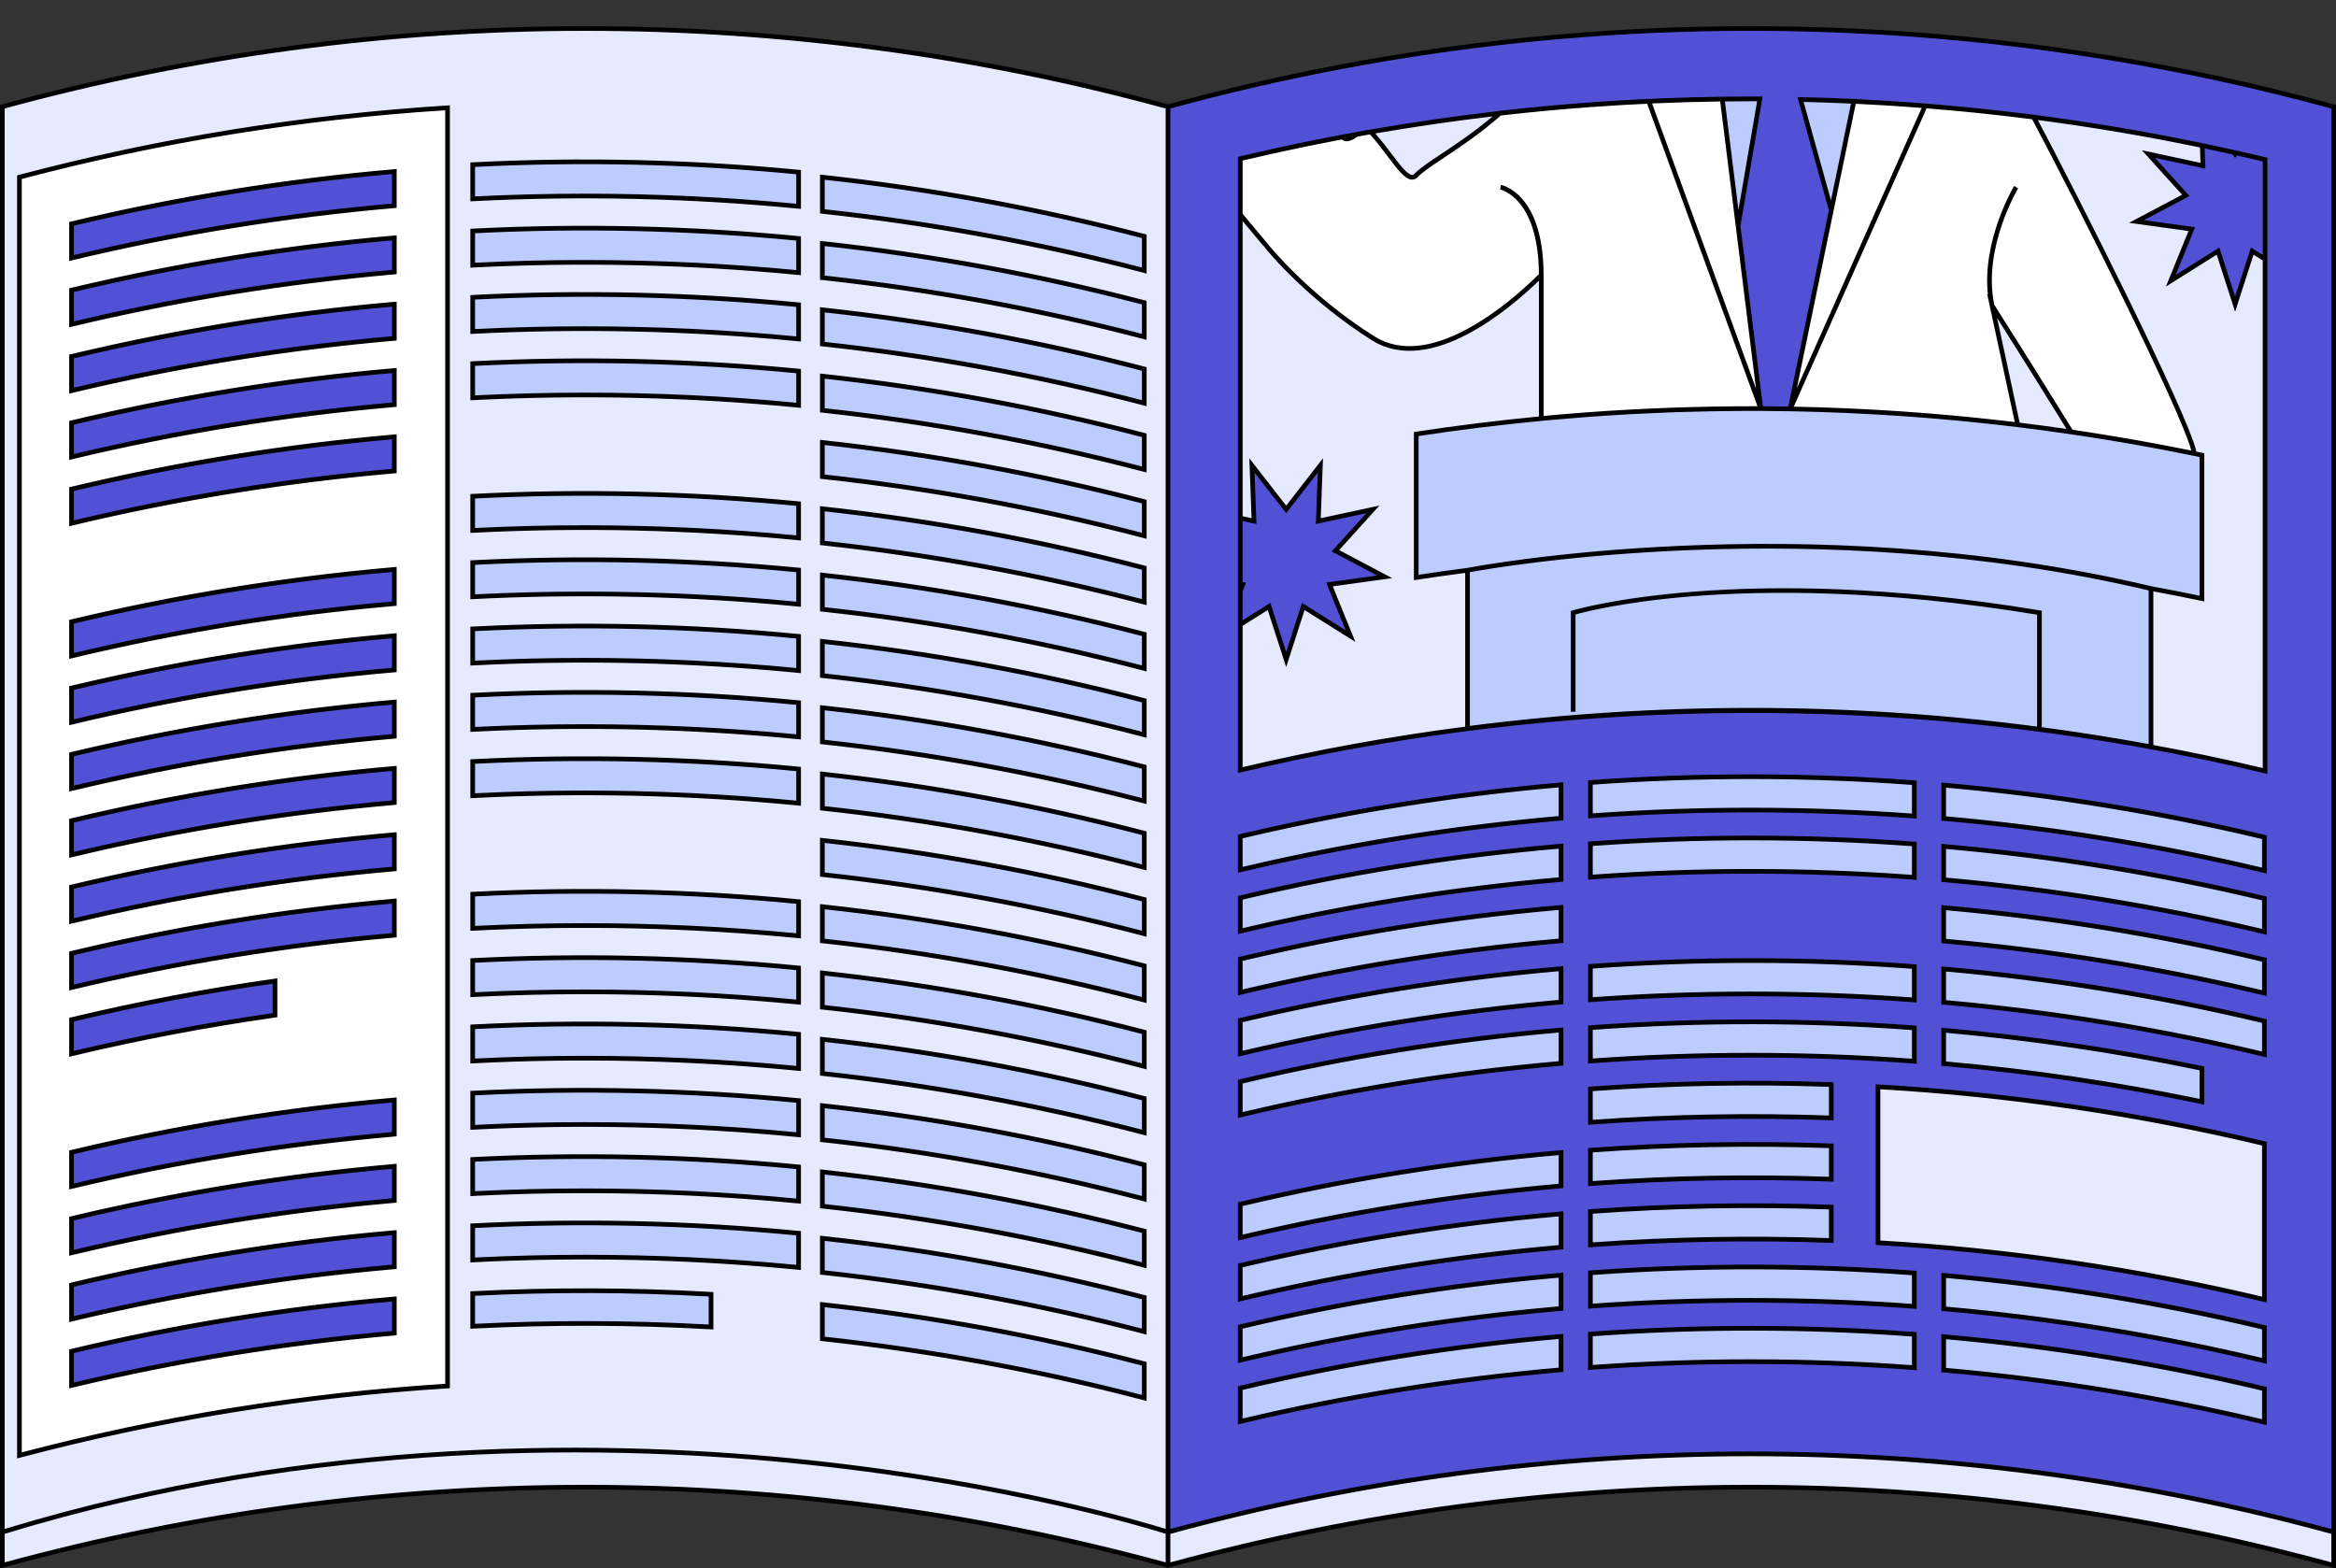
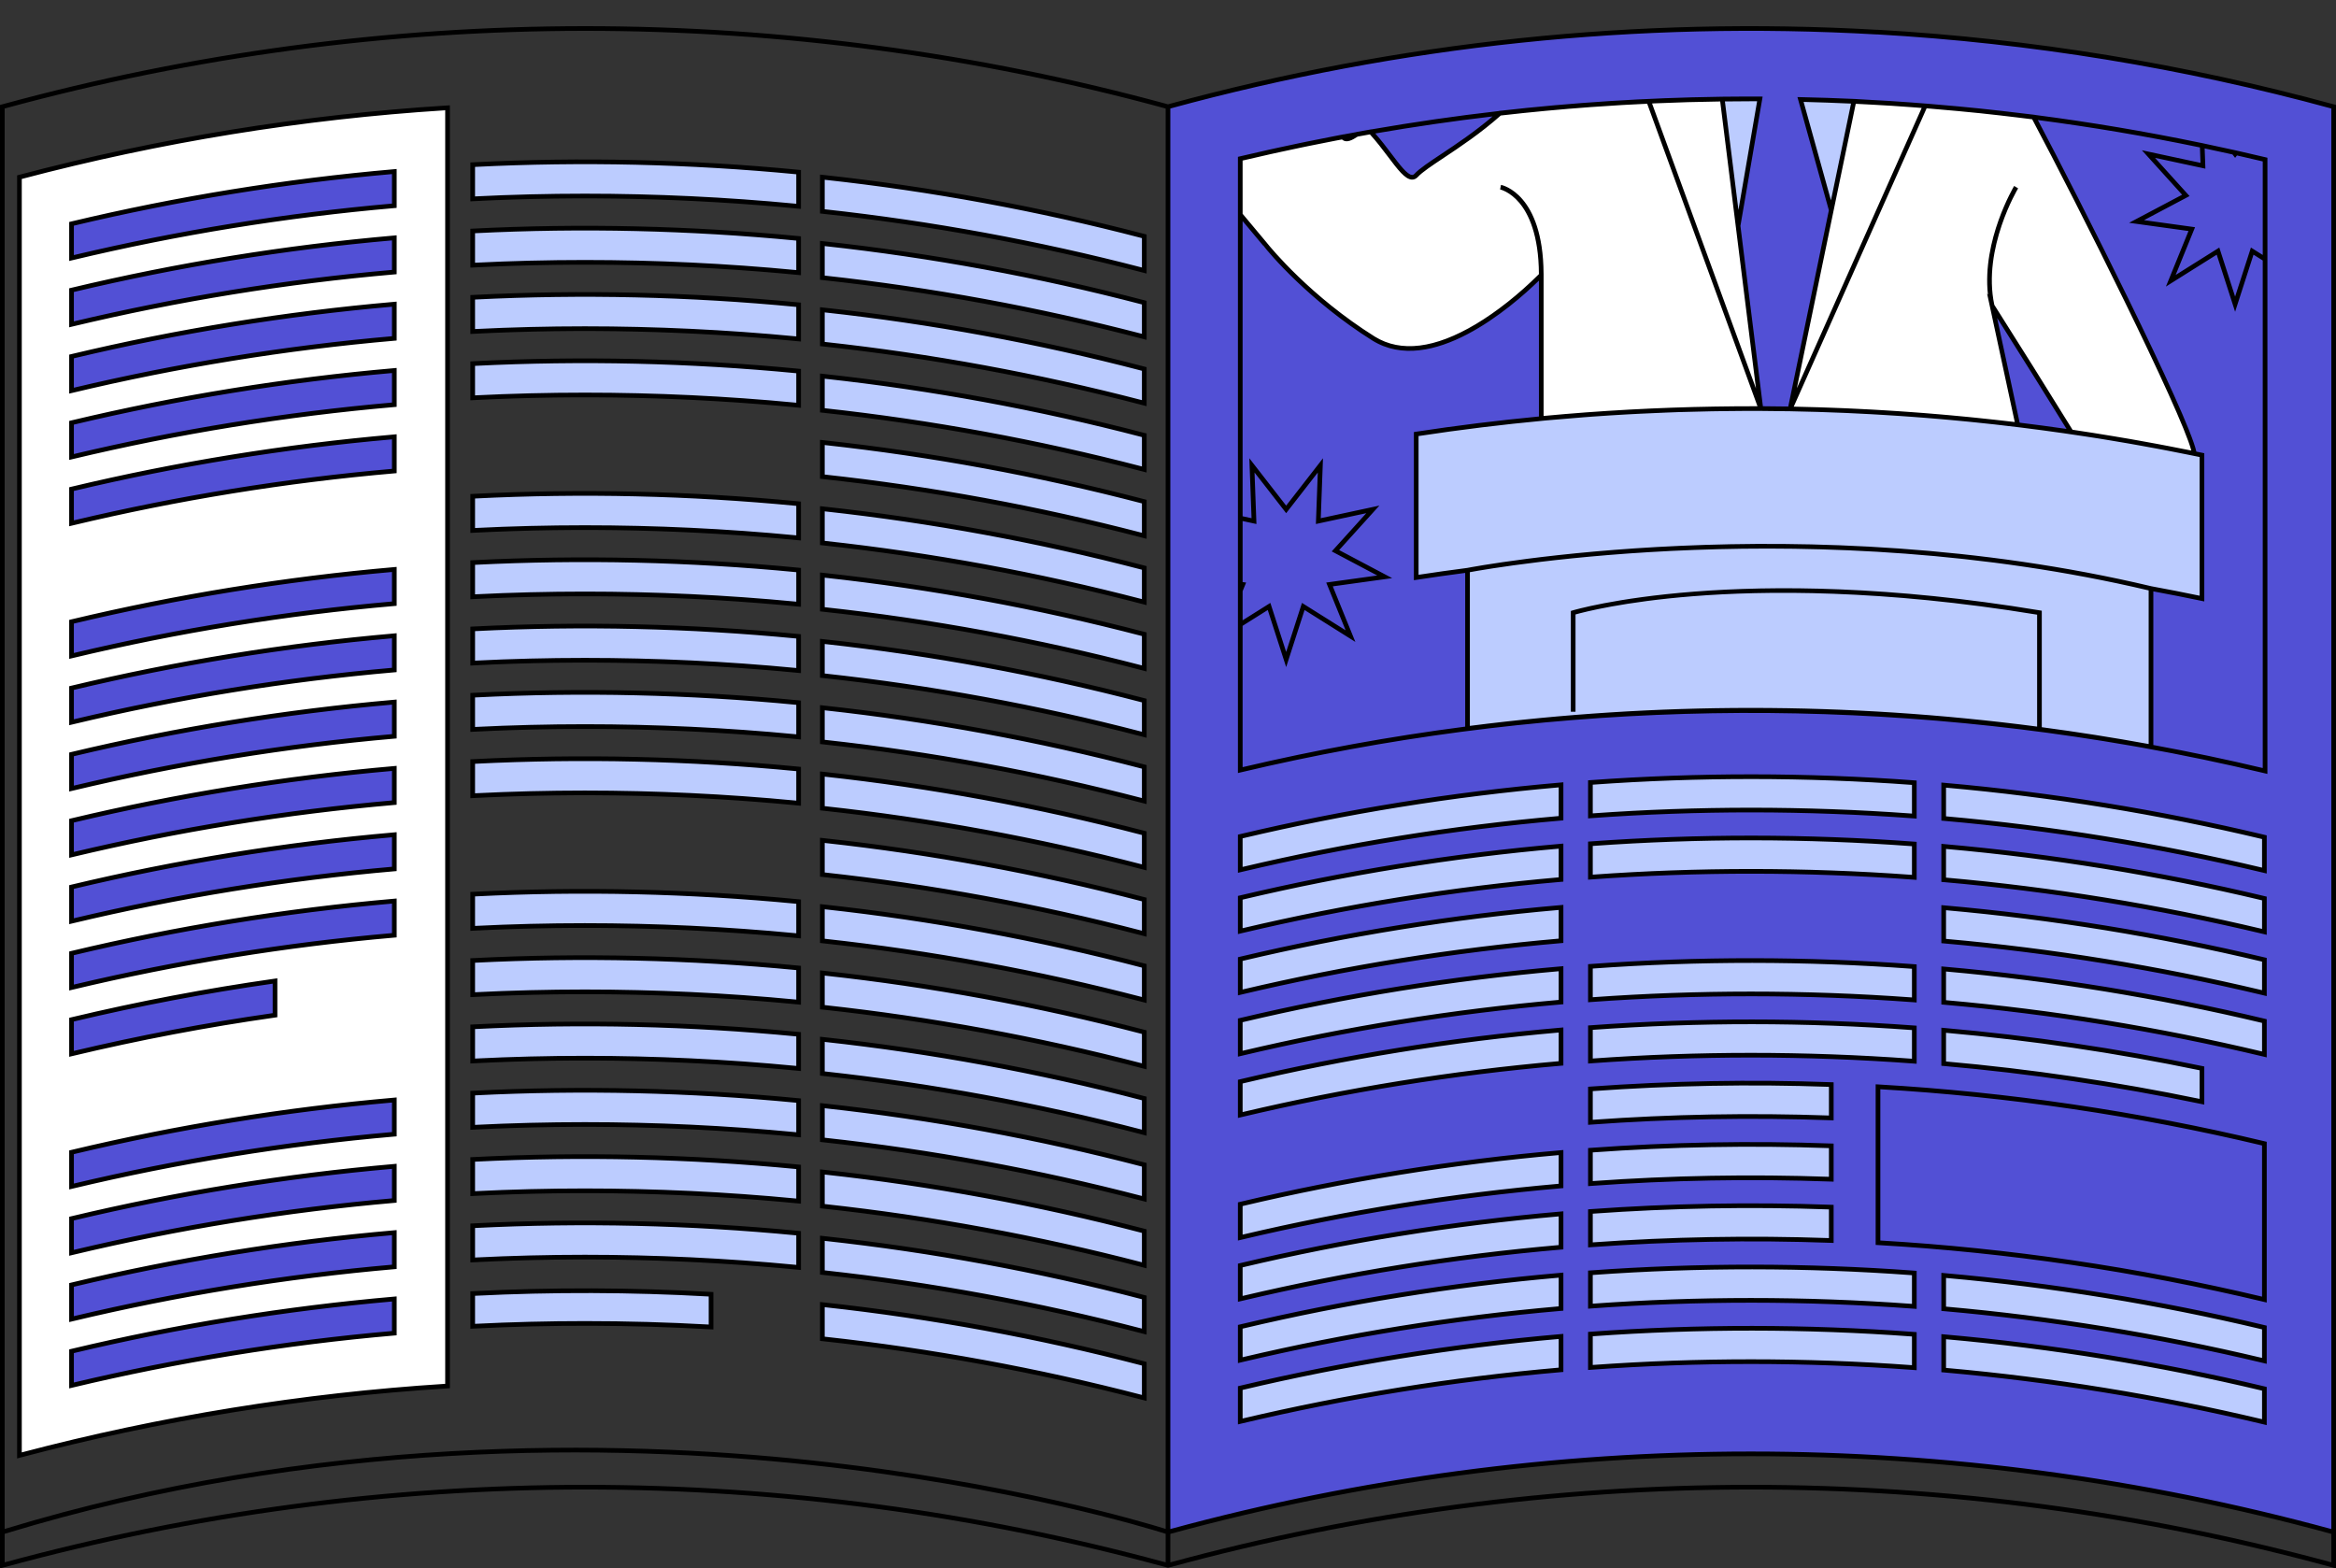
<svg xmlns="http://www.w3.org/2000/svg" fill="#000000" height="335.7" preserveAspectRatio="xMidYMid meet" version="1" viewBox="0.0 -5.6 500.0 335.7" width="500" zoomAndPan="magnify">
  <rect x="0.0" y="-5.6" width="500.0" height="335.7" fill="#333333" stroke="none" />
  <g id="change1_1">
    <path d="M499.501,17.244c0.004,76.976,0.004,153.954,0,230.928c0.004,24.714,0.004,49.429,0,74.141 c-78.658-22.303-170.842-22.303-249.5,0c0-101.69,0-203.379,0-305.07C297.774,3.875,350.489-1.719,402.194,1.288 c0.007-0.005,0.005-0.011,0.009-0.016C435.641,3.178,468.58,8.617,499.501,17.244z M15.31,49.625 c22.791-5.449,45.885-9.18,69.092-11.193c0-2.439,0-4.879,0-7.319c-23.206,2.013-46.301,5.744-69.092,11.193 C15.31,44.745,15.31,47.185,15.31,49.625z M15.31,63.819c22.791-5.449,45.885-9.18,69.092-11.193c0-2.439,0-4.879,0-7.319 C61.196,47.32,38.101,51.051,15.31,56.5C15.31,58.94,15.31,61.379,15.31,63.819z M15.31,78.013 c22.791-5.449,45.885-9.18,69.092-11.193c0-2.44,0-4.879,0-7.319c-23.206,2.013-46.301,5.744-69.092,11.193 C15.31,73.134,15.31,75.574,15.31,78.013z M15.31,92.207c22.791-5.449,45.885-9.18,69.092-11.193c0-2.439,0-4.879,0-7.319 C61.196,75.709,38.101,79.44,15.31,84.889C15.31,87.328,15.31,89.768,15.31,92.207z M15.31,106.402 c22.791-5.449,45.885-9.18,69.092-11.193c0-2.439,0-4.879,0-7.319c-23.206,2.013-46.301,5.744-69.092,11.193 C15.31,101.522,15.31,103.962,15.31,106.402z M15.31,134.79c22.791-5.449,45.885-9.18,69.092-11.193c0-2.439,0-4.879,0-7.319 c-23.206,2.013-46.301,5.744-69.092,11.193C15.31,129.911,15.31,132.351,15.31,134.79z M15.31,148.984 c22.791-5.449,45.885-9.18,69.092-11.193c0-2.439,0-4.879,0-7.319c-23.206,2.013-46.301,5.744-69.092,11.193 C15.31,144.106,15.31,146.545,15.31,148.984z M15.31,163.179c22.791-5.449,45.885-9.18,69.092-11.193c0-2.44,0-4.879,0-7.319 c-23.206,2.013-46.301,5.743-69.092,11.193C15.31,158.3,15.31,160.739,15.31,163.179z M15.31,177.373 c22.791-5.449,45.885-9.18,69.092-11.193c0-2.439,0-4.879,0-7.319c-23.206,2.013-46.301,5.743-69.092,11.193 C15.31,172.494,15.31,174.933,15.31,177.373z M15.31,191.567c22.791-5.449,45.885-9.18,69.092-11.193c0-2.44,0-4.879,0-7.319 c-23.206,2.013-46.301,5.743-69.092,11.193C15.31,186.688,15.31,189.128,15.31,191.567z M15.31,205.762 c22.791-5.449,45.885-9.18,69.092-11.193c0-2.44,0-4.879,0-7.319c-23.206,2.013-46.301,5.743-69.092,11.193 C15.31,200.882,15.31,203.322,15.31,205.762z M58.862,204.361c-14.607,2.071-29.141,4.83-43.552,8.276c0,2.44,0,4.879,0,7.319 c14.412-3.446,28.946-6.205,43.552-8.276C58.862,209.24,58.862,206.8,58.862,204.361z M15.31,248.344 c22.791-5.449,45.885-9.18,69.092-11.193c0-2.439,0-4.879,0-7.319c-23.206,2.013-46.301,5.743-69.092,11.193 C15.31,243.465,15.31,245.905,15.31,248.344z M15.31,262.539c22.791-5.449,45.885-9.18,69.092-11.193c0-2.439,0-4.879,0-7.319 c-23.206,2.012-46.301,5.743-69.092,11.193C15.31,257.66,15.31,260.099,15.31,262.539z M15.31,276.733 c22.791-5.449,45.885-9.18,69.092-11.193c0-2.44,0-4.879,0-7.319c-23.206,2.013-46.301,5.744-69.092,11.193 C15.31,271.854,15.31,274.293,15.31,276.733z M15.31,290.927c22.791-5.449,45.885-9.18,69.092-11.193c0-2.439,0-4.879,0-7.319 c-23.206,2.013-46.301,5.743-69.092,11.193C15.31,286.048,15.31,288.488,15.31,290.927z" fill="#5250d5" />
  </g>
  <g id="change2_1">
-     <path d="M266.017,119.491l-0.548,1.349c0-0.475,0-0.95,0-1.424L266.017,119.491z M499.501,322.314 c0,2.376,0,4.752,0,7.129c-81.667-22.341-167.835-22.341-249.501,0c-81.667-22.341-167.835-22.341-249.501,0 c0-2.376,0-4.752,0-7.129c0-99.314,0-198.628,0-297.941c0-2.376,0-4.752,0-7.129C82.165-5.097,168.333-5.097,250,17.244 c0,2.376,0,4.752,0,7.129c0,99.314,0,198.628,0,297.941C331.667,299.973,417.835,299.973,499.501,322.314z M15.31,219.956 c14.412-3.446,28.946-6.205,43.552-8.276c0-2.44,0-4.879,0-7.319c-14.607,2.071-29.141,4.83-43.552,8.276 C15.31,215.077,15.31,217.516,15.31,219.956z M84.402,272.416c-23.206,2.013-46.301,5.743-69.092,11.193c0,2.44,0,4.879,0,7.319 c22.791-5.449,45.885-9.18,69.092-11.193C84.402,277.295,84.402,274.855,84.402,272.416z M84.402,258.221 c-23.206,2.013-46.301,5.744-69.092,11.193c0,2.44,0,4.879,0,7.319c22.791-5.449,45.885-9.18,69.092-11.193 C84.402,263.1,84.402,260.661,84.402,258.221z M84.402,244.027c-23.206,2.012-46.301,5.743-69.092,11.193c0,2.44,0,4.879,0,7.319 c22.791-5.449,45.885-9.18,69.092-11.193C84.402,248.906,84.402,246.466,84.402,244.027z M84.402,229.833 c-23.206,2.013-46.301,5.743-69.092,11.193c0,2.44,0,4.879,0,7.319c22.791-5.449,45.885-9.18,69.092-11.193 C84.402,234.712,84.402,232.272,84.402,229.833z M84.402,187.25c-23.206,2.013-46.301,5.743-69.092,11.193c0,2.44,0,4.879,0,7.319 c22.791-5.449,45.885-9.18,69.092-11.193C84.402,192.129,84.402,189.689,84.402,187.25z M84.402,173.056 c-23.206,2.013-46.301,5.743-69.092,11.193c0,2.44,0,4.879,0,7.319c22.791-5.449,45.885-9.18,69.092-11.193 C84.402,177.935,84.402,175.495,84.402,173.056z M84.402,158.861c-23.206,2.013-46.301,5.743-69.092,11.193c0,2.44,0,4.879,0,7.319 c22.791-5.449,45.885-9.18,69.092-11.193C84.402,163.741,84.402,161.301,84.402,158.861z M84.402,144.667 c-23.206,2.013-46.301,5.743-69.092,11.193c0,2.44,0,4.879,0,7.319c22.791-5.449,45.885-9.18,69.092-11.193 C84.402,149.546,84.402,147.107,84.402,144.667z M84.402,130.473c-23.206,2.013-46.301,5.744-69.092,11.193c0,2.44,0,4.879,0,7.319 c22.791-5.449,45.885-9.18,69.092-11.193C84.402,135.352,84.402,132.912,84.402,130.473z M84.402,116.279 c-23.206,2.013-46.301,5.744-69.092,11.193c0,2.44,0,4.879,0,7.319c22.791-5.449,45.885-9.18,69.092-11.193 C84.402,121.158,84.402,118.718,84.402,116.279z M84.402,87.89c-23.206,2.013-46.301,5.744-69.092,11.193c0,2.439,0,4.879,0,7.319 c22.791-5.449,45.885-9.18,69.092-11.193C84.402,92.769,84.402,90.33,84.402,87.89z M84.402,73.696 C61.196,75.709,38.101,79.44,15.31,84.889c0,2.44,0,4.879,0,7.319c22.791-5.449,45.885-9.18,69.092-11.193 C84.402,78.575,84.402,76.135,84.402,73.696z M84.402,59.502c-23.206,2.013-46.301,5.744-69.092,11.193c0,2.44,0,4.879,0,7.319 c22.791-5.449,45.885-9.18,69.092-11.193C84.402,64.381,84.402,61.941,84.402,59.502z M84.402,45.307 C61.196,47.32,38.101,51.051,15.31,56.5c0,2.439,0,4.879,0,7.319c22.791-5.449,45.885-9.18,69.092-11.193 C84.402,50.187,84.402,47.747,84.402,45.307z M84.402,31.113c-23.206,2.013-46.301,5.744-69.092,11.193c0,2.439,0,4.879,0,7.319 c22.791-5.449,45.885-9.18,69.092-11.193C84.402,35.992,84.402,33.553,84.402,31.113z M484.673,272.551c0-11.126,0-22.251,0-33.377 c-27.243-6.513-54.92-10.57-82.704-12.172c0,11.125,0,22.251,0,33.377C429.753,261.98,457.43,266.038,484.673,272.551z M471.361,25.546L471.361,25.546c0.034,0.008,0.067,0.015,0.101,0.022C471.429,25.561,471.395,25.553,471.361,25.546z M478.406,27.371l0.201-0.259c-2.379-0.535-4.761-1.046-7.145-1.544c2.223,0.464,4.443,0.941,6.661,1.438L478.406,27.371z M484.819,159.414c0-36.514,0-73.028,0-109.542l-2.75-1.726l-3.663,11.356l-3.663-11.356l-10.106,6.345l4.493-11.054l-11.82-1.636 l10.548-5.579l-8.004-8.85l11.667,2.506l-0.16-4.329c-28.37-5.92-57.149-9.204-85.974-9.852c2.194,7.885,4.387,15.785,6.581,23.7 c-2.933,14.147-5.864,28.322-8.798,42.524c-2.094-0.037-4.185-0.061-6.279-0.07c-1.624-13.043-3.249-26.078-4.872-39.105 c1.556-9.064,3.112-18.121,4.668-27.169c-37.323-0.153-74.66,4.105-111.219,12.791c0,25.645,0,51.289,0,76.933l2.939,0.631 l-0.442-11.924l7.327,9.418l7.326-9.418l-0.442,11.924l11.667-2.506l-8.004,8.851l10.548,5.58l-11.82,1.635l4.493,11.054 l-10.106-6.345l-3.663,11.356l-3.663-11.356l-6.161,3.868c0,10.386,0,20.772,0,31.158 C337.584,142.093,412.727,142.155,484.819,159.414z" fill="#e6eaff" />
-   </g>
+     </g>
  <g id="change3_1">
    <path d="M4.16,305.903c30.102-7.976,60.796-12.927,91.632-14.852c0-91.194,0-182.388,0-273.582 C64.956,19.395,34.262,24.345,4.16,32.322C4.16,123.515,4.16,214.709,4.16,305.903z M15.31,42.306 c22.79-5.449,45.886-9.18,69.092-11.193c0,2.44,0,4.879,0,7.319c-23.207,2.013-46.301,5.744-69.092,11.193 C15.31,47.185,15.31,44.745,15.31,42.306z M15.31,56.5c22.79-5.449,45.886-9.18,69.092-11.193c0,2.44,0,4.879,0,7.319 C61.196,54.639,38.101,58.37,15.31,63.819C15.31,61.379,15.31,58.94,15.31,56.5z M15.31,70.694 c22.79-5.449,45.886-9.18,69.092-11.193c0,2.44,0,4.879,0,7.319c-23.207,2.013-46.301,5.744-69.092,11.193 C15.31,75.574,15.31,73.134,15.31,70.694z M15.31,84.889c22.79-5.449,45.886-9.18,69.092-11.193c0,2.44,0,4.879,0,7.319 c-23.207,2.013-46.301,5.744-69.092,11.193C15.31,89.768,15.31,87.328,15.31,84.889z M15.31,99.083 c22.79-5.449,45.886-9.18,69.092-11.193c0,2.44,0,4.879,0,7.319c-23.207,2.013-46.301,5.744-69.092,11.193 C15.31,103.962,15.31,101.522,15.31,99.083z M15.31,127.472c22.79-5.449,45.886-9.18,69.092-11.193c0,2.439,0,4.879,0,7.319 c-23.207,2.012-46.301,5.744-69.092,11.193C15.31,132.351,15.31,129.911,15.31,127.472z M15.31,141.666 c22.79-5.449,45.886-9.18,69.092-11.193c0,2.439,0,4.879,0,7.319c-23.207,2.012-46.301,5.744-69.092,11.193 C15.31,146.545,15.31,144.106,15.31,141.666z M15.31,155.86c22.79-5.449,45.886-9.18,69.092-11.193c0,2.439,0,4.879,0,7.319 c-23.207,2.012-46.301,5.744-69.092,11.193C15.31,160.739,15.31,158.3,15.31,155.86z M15.31,170.054 c22.79-5.449,45.886-9.18,69.092-11.193c0,2.44,0,4.879,0,7.319c-23.207,2.013-46.301,5.744-69.092,11.193 C15.31,174.933,15.31,172.494,15.31,170.054z M15.31,184.249c22.79-5.449,45.886-9.18,69.092-11.193c0,2.439,0,4.879,0,7.319 c-23.207,2.013-46.301,5.744-69.092,11.193C15.31,189.128,15.31,186.688,15.31,184.249z M15.31,198.443 c22.79-5.449,45.886-9.18,69.092-11.193c0,2.439,0,4.879,0,7.319c-23.207,2.013-46.301,5.744-69.092,11.193 C15.31,203.322,15.31,200.882,15.31,198.443z M15.31,212.637c14.411-3.446,28.946-6.205,43.552-8.276c0,2.44,0,4.879,0,7.319 c-14.606,2.072-29.14,4.83-43.552,8.276C15.31,217.516,15.31,215.077,15.31,212.637z M15.31,241.026 c22.79-5.449,45.886-9.18,69.092-11.193c0,2.439,0,4.879,0,7.319c-23.207,2.012-46.301,5.744-69.092,11.193 C15.31,245.905,15.31,243.465,15.31,241.026z M15.31,255.22c22.79-5.449,45.886-9.18,69.092-11.193c0,2.439,0,4.879,0,7.319 c-23.207,2.012-46.301,5.744-69.092,11.193C15.31,260.099,15.31,257.66,15.31,255.22z M15.31,269.414 c22.79-5.449,45.886-9.18,69.092-11.193c0,2.44,0,4.879,0,7.319c-23.207,2.012-46.301,5.744-69.092,11.193 C15.31,274.293,15.31,271.854,15.31,269.414z M15.31,283.608c22.79-5.449,45.886-9.18,69.092-11.193c0,2.44,0,4.879,0,7.319 c-23.207,2.012-46.301,5.744-69.092,11.193C15.31,288.488,15.31,286.048,15.31,283.608z M368.634,15.603 c2.752,22.058,5.505,44.14,8.257,66.247c-15.683-0.071-31.368,0.638-46.999,2.128c0-10.234,0-20.468,0-30.701 c-0.005-0.083-21.318,22.592-35.892,13.586c-14.587-9.143-23.251-20.186-23.257-20.218c-1.76-2.112-3.518-4.215-5.275-6.307 c0-3.99,0-7.98,0-11.97c7.281-1.73,14.591-3.284,21.928-4.664c0.774,0.935,1.914,0.169,3.055-0.564 c0.979-0.177,1.957-0.351,2.937-0.523c4.541,4.856,7.745,11.455,9.74,9.309c2.316-2.507,10.313-6.536,17.913-13.302 C336.857,16.815,352.742,15.808,368.634,15.603z M443.305,86.841c-5.629-9.109-11.27-18.117-16.919-27.022 c1.83,8.485,3.661,16.982,5.49,25.489c-16.18-1.969-32.437-3.099-48.704-3.389c4.548-22.013,9.093-43.96,13.636-65.842 c12.853,0.6,25.689,1.726,38.472,3.376c8.78,16.449,33.454,65.441,34.397,72.018C460.921,89.677,452.126,88.133,443.305,86.841z" fill="#ffffff" />
  </g>
  <g id="change4_1">
    <path d="M176.019,174.262c23.17,2.503,46.203,6.724,68.902,12.663c0,2.44,0,4.879,0,7.319 c-22.7-5.939-45.732-10.16-68.902-12.663C176.019,179.141,176.019,176.702,176.019,174.262z M101.178,29.644 c0,2.439,0,4.879,0,7.319c23.25-1.185,46.567-0.652,69.757,1.599c0-2.439,0-4.879,0-7.319 C147.745,28.992,124.428,28.459,101.178,29.644z M101.178,72.227c0,2.44,0,4.879,0,7.319c23.25-1.185,46.567-0.652,69.757,1.599 c0-2.44,0-4.879,0-7.319C147.745,71.575,124.428,71.042,101.178,72.227z M101.178,58.033c0,2.439,0,4.879,0,7.319 c23.25-1.185,46.567-0.652,69.757,1.599c0-2.44,0-4.879,0-7.319C147.745,57.381,124.428,56.847,101.178,58.033z M101.178,129.004 c0,2.439,0,4.879,0,7.319c23.25-1.185,46.567-0.652,69.757,1.599c0-2.44,0-4.88,0-7.319 C147.745,128.352,124.428,127.819,101.178,129.004z M101.178,100.616c0,2.439,0,4.879,0,7.319 c23.25-1.185,46.567-0.652,69.757,1.599c0-2.439,0-4.879,0-7.319C147.745,99.964,124.428,99.43,101.178,100.616z M101.178,114.81 c0,2.439,0,4.879,0,7.319c23.25-1.185,46.567-0.652,69.757,1.599c0-2.44,0-4.879,0-7.319 C147.745,114.158,124.428,113.625,101.178,114.81z M176.019,252.552c23.17,2.503,46.202,6.724,68.902,12.663c0-2.44,0-4.879,0-7.319 c-22.699-5.939-45.731-10.16-68.902-12.663C176.019,247.673,176.019,250.112,176.019,252.552z M176.019,280.94 c23.17,2.503,46.202,6.724,68.902,12.663c0-2.44,0-4.879,0-7.319c-22.699-5.939-45.731-10.16-68.902-12.663 C176.019,276.061,176.019,278.501,176.019,280.94z M176.019,209.969c23.17,2.503,46.202,6.724,68.902,12.663 c0-2.439,0-4.879,0-7.319c-22.699-5.939-45.731-10.16-68.902-12.663C176.019,205.09,176.019,207.53,176.019,209.969z M176.019,195.775c23.17,2.503,46.202,6.724,68.902,12.663c0-2.439,0-4.879,0-7.319c-22.699-5.939-45.731-10.16-68.902-12.663 C176.019,190.896,176.019,193.335,176.019,195.775z M176.019,224.163c23.17,2.503,46.202,6.724,68.902,12.663 c0-2.439,0-4.879,0-7.319c-22.699-5.939-45.731-10.16-68.902-12.663C176.019,219.284,176.019,221.724,176.019,224.163z M176.019,238.358c23.17,2.503,46.202,6.724,68.902,12.663c0-2.44,0-4.879,0-7.319c-22.699-5.939-45.731-10.16-68.902-12.663 C176.019,233.479,176.019,235.918,176.019,238.358z M176.019,266.746c23.17,2.503,46.202,6.724,68.902,12.663 c0-2.44,0-4.879,0-7.319c-22.699-5.939-45.731-10.16-68.902-12.663C176.019,261.867,176.019,264.307,176.019,266.746z M101.178,143.199c0,2.439,0,4.879,0,7.319c23.25-1.186,46.567-0.652,69.757,1.599c0-2.439,0-4.879,0-7.319 C147.745,142.546,124.428,142.013,101.178,143.199z M101.178,43.839c0,2.439,0,4.879,0,7.319c23.25-1.185,46.567-0.652,69.757,1.599 c0-2.439,0-4.879,0-7.319C147.745,43.187,124.428,42.653,101.178,43.839z M101.178,157.393c0,2.439,0,4.879,0,7.319 c23.25-1.186,46.567-0.652,69.757,1.599c0-2.439,0-4.879,0-7.319C147.745,156.741,124.428,156.207,101.178,157.393z M340.415,253.701c0,2.381,0,4.761,0,7.142c17.16-1.249,34.37-1.561,51.554-0.935c0-2.38,0-4.761,0-7.142 C374.784,252.14,357.574,252.451,340.415,253.701z M391.969,239.649c-17.185-0.626-34.395-0.315-51.554,0.935 c0,2.38,0,4.761,0,7.142c17.16-1.249,34.37-1.561,51.554-0.935C391.969,244.41,391.969,242.029,391.969,239.649z M471.308,223.065 c-18.29-3.816-36.749-6.536-55.281-8.16c0,2.381,0,4.761,0,7.142c18.532,1.624,36.991,4.344,55.281,8.16 C471.308,227.826,471.308,225.446,471.308,223.065z M390.918,44.474c1.963-9.476,3.926-18.945,5.889-28.396 c-3.805-0.178-7.612-0.297-11.419-0.383c2.194,7.885,4.387,15.785,6.581,23.7C391.618,41.085,391.268,42.783,390.918,44.474z M376.688,15.573c-2.685-0.011-5.369-0.006-8.054,0.029c2.752,22.058,5.505,44.14,8.257,66.247 c-1.624-13.043-3.249-26.078-4.872-39.105C373.575,33.68,375.131,24.622,376.688,15.573z M314.109,150.328 c48.62-6.288,97.98-4.982,146.293,3.918c0-11.292,0-22.585,0-33.877c3.642,0.671,7.277,1.385,10.906,2.142 c0-10.234,0-20.468,0-30.701c-29.08-6.067-58.59-9.364-88.138-9.89c-2.094-0.037-4.185-0.061-6.279-0.07 c-24.657-0.111-49.321,1.706-73.763,5.452c0,10.234,0,20.468,0,30.701c3.655-0.56,7.317-1.077,10.981-1.551 C314.109,127.743,314.109,139.035,314.109,150.328z M101.178,214.17c0,2.439,0,4.879,0,7.319c23.25-1.185,46.567-0.652,69.757,1.599 c0-2.439,0-4.879,0-7.319C147.745,213.518,124.428,212.985,101.178,214.17z M101.178,199.976c0,2.44,0,4.879,0,7.319 c23.25-1.185,46.567-0.652,69.757,1.599c0-2.439,0-4.879,0-7.319C147.745,199.324,124.428,198.791,101.178,199.976z M101.178,185.781c0,2.44,0,4.879,0,7.319c23.25-1.185,46.567-0.652,69.757,1.599c0-2.44,0-4.879,0-7.319 C147.745,185.129,124.428,184.596,101.178,185.781z M101.178,256.753c0,2.439,0,4.879,0,7.319 c23.25-1.185,46.567-0.652,69.757,1.599c0-2.439,0-4.879,0-7.319C147.745,256.101,124.428,255.568,101.178,256.753z M101.178,271.261c0,2.335,0,4.67,0,7.005c16.995-0.866,34.025-0.815,51.016,0.155c0-2.335,0-4.67,0-7.005 C135.203,270.446,118.173,270.394,101.178,271.261z M101.178,228.364c0,2.439,0,4.879,0,7.319 c23.25-1.185,46.567-0.652,69.757,1.599c0-2.44,0-4.879,0-7.319C147.745,227.712,124.428,227.179,101.178,228.364z M101.178,242.558 c0,2.44,0,4.879,0,7.319c23.25-1.185,46.567-0.652,69.757,1.599c0-2.44,0-4.879,0-7.319 C147.745,241.906,124.428,241.373,101.178,242.558z M391.969,226.531c-17.185-0.626-34.395-0.315-51.554,0.935 c0,2.381,0,4.761,0,7.142c17.16-1.249,34.37-1.561,51.554-0.935C391.969,231.292,391.969,228.912,391.969,226.531z M340.415,214.348 c0,2.381,0,4.761,0,7.142c23.078-1.68,46.249-1.664,69.324,0.048c0-2.381,0-4.761,0-7.142 C386.664,212.684,363.493,212.668,340.415,214.348z M340.415,266.818c0,2.38,0,4.761,0,7.142c23.078-1.68,46.249-1.664,69.324,0.048 c0-2.381,0-4.761,0-7.142C386.664,265.154,363.493,265.138,340.415,266.818z M340.415,201.231c0,2.381,0,4.761,0,7.142 c23.078-1.681,46.249-1.664,69.324,0.048c0-2.381,0-4.761,0-7.142C386.664,199.566,363.493,199.551,340.415,201.231z M265.469,193.693c22.65-5.381,45.598-9.066,68.657-11.055c0-2.381,0-4.761,0-7.142c-23.06,1.989-46.008,5.674-68.657,11.055 C265.469,188.932,265.469,191.313,265.469,193.693z M340.415,174.996c0,2.38,0,4.761,0,7.142c23.078-1.68,46.249-1.664,69.324,0.048 c0-2.38,0-4.761,0-7.142C386.664,173.332,363.493,173.316,340.415,174.996z M340.415,279.936c0,2.381,0,4.761,0,7.142 c23.078-1.681,46.249-1.664,69.324,0.048c0-2.381,0-4.761,0-7.142C386.664,278.271,363.493,278.255,340.415,279.936z M265.469,180.576c22.65-5.381,45.598-9.066,68.657-11.055c0-2.381,0-4.761,0-7.142c-23.06,1.989-46.008,5.674-68.657,11.055 C265.469,175.814,265.469,178.195,265.469,180.576z M416.027,195.812c23.057,2.021,46.002,5.738,68.646,11.151 c0-2.381,0-4.761,0-7.142c-22.645-5.413-45.588-9.13-68.646-11.151C416.027,191.051,416.027,193.431,416.027,195.812z M416.027,182.695c23.057,2.02,46.002,5.737,68.646,11.151c0-2.381,0-4.761,0-7.142c-22.645-5.413-45.588-9.13-68.646-11.151 C416.027,177.933,416.027,180.314,416.027,182.695z M265.469,206.81c22.65-5.381,45.598-9.066,68.657-11.055c0-2.38,0-4.761,0-7.142 c-23.06,1.989-46.008,5.674-68.657,11.055C265.469,202.049,265.469,204.43,265.469,206.81z M416.027,162.435c0,2.38,0,4.761,0,7.142 c23.057,2.021,46.002,5.738,68.646,11.151c0-2.381,0-4.761,0-7.142C462.028,168.173,439.085,164.456,416.027,162.435z M416.027,287.635c23.057,2.021,46.002,5.738,68.646,11.151c0-2.381,0-4.761,0-7.142c-22.645-5.413-45.588-9.13-68.646-11.151 C416.027,282.873,416.027,285.254,416.027,287.635z M416.027,208.93c23.057,2.021,46.002,5.738,68.646,11.151 c0-2.38,0-4.761,0-7.142c-22.645-5.413-45.588-9.131-68.646-11.151C416.027,204.168,416.027,206.549,416.027,208.93z M340.415,161.879c0,2.38,0,4.761,0,7.142c23.078-1.681,46.249-1.664,69.324,0.048c0-2.381,0-4.761,0-7.142 C386.664,160.214,363.493,160.198,340.415,161.879z M416.027,274.517c23.057,2.021,46.002,5.738,68.646,11.151 c0-2.38,0-4.761,0-7.142c-22.645-5.413-45.588-9.13-68.646-11.151C416.027,269.756,416.027,272.136,416.027,274.517z M176.019,110.609c23.17,2.503,46.202,6.724,68.902,12.663c0-2.44,0-4.879,0-7.319c-22.699-5.939-45.731-10.16-68.902-12.663 C176.019,105.73,176.019,108.17,176.019,110.609z M176.019,68.026c23.17,2.503,46.202,6.724,68.902,12.663c0-2.44,0-4.879,0-7.319 c-22.699-5.94-45.731-10.161-68.902-12.663C176.019,63.147,176.019,65.587,176.019,68.026z M176.019,167.386 c23.17,2.503,46.202,6.724,68.902,12.663c0-2.439,0-4.879,0-7.319c-22.699-5.939-45.731-10.16-68.902-12.663 C176.019,162.507,176.019,164.947,176.019,167.386z M176.019,82.221c23.17,2.503,46.202,6.724,68.902,12.663c0-2.44,0-4.879,0-7.319 c-22.699-5.939-45.731-10.16-68.902-12.663C176.019,77.342,176.019,79.781,176.019,82.221z M176.019,96.415 c23.17,2.503,46.202,6.724,68.902,12.663c0-2.44,0-4.879,0-7.319c-22.699-5.939-45.731-10.16-68.902-12.663 C176.019,91.536,176.019,93.975,176.019,96.415z M176.019,153.192c23.17,2.503,46.202,6.724,68.902,12.663c0-2.44,0-4.879,0-7.319 c-22.699-5.939-45.731-10.16-68.902-12.663C176.019,148.313,176.019,150.753,176.019,153.192z M176.019,138.998 c23.17,2.503,46.202,6.724,68.902,12.663c0-2.44,0-4.879,0-7.319c-22.699-5.939-45.731-10.16-68.902-12.663 C176.019,134.119,176.019,136.558,176.019,138.998z M176.019,124.804c23.17,2.503,46.202,6.724,68.902,12.663 c0-2.439,0-4.879,0-7.319c-22.699-5.939-45.731-10.16-68.902-12.663C176.019,119.924,176.019,122.364,176.019,124.804z M176.019,53.832c23.17,2.503,46.202,6.724,68.902,12.663c0-2.44,0-4.879,0-7.319c-22.699-5.94-45.731-10.161-68.902-12.663 C176.019,48.953,176.019,51.393,176.019,53.832z M265.469,272.398c22.65-5.381,45.598-9.066,68.657-11.055c0-2.38,0-4.761,0-7.142 c-23.06,1.989-46.008,5.674-68.657,11.055C265.469,267.637,265.469,270.018,265.469,272.398z M265.469,219.928 c22.65-5.381,45.598-9.066,68.657-11.055c0-2.381,0-4.761,0-7.142c-23.06,1.989-46.008,5.674-68.657,11.055 C265.469,215.167,265.469,217.548,265.469,219.928z M265.469,233.046c22.65-5.381,45.598-9.066,68.657-11.055 c0-2.381,0-4.761,0-7.142c-23.06,1.989-46.008,5.674-68.657,11.055C265.469,228.284,265.469,230.665,265.469,233.046z M265.469,259.281c22.65-5.381,45.598-9.066,68.657-11.055c0-2.381,0-4.761,0-7.142c-23.06,1.989-46.008,5.674-68.657,11.055 C265.469,254.519,265.469,256.9,265.469,259.281z M265.469,285.516c22.65-5.381,45.598-9.066,68.657-11.055c0-2.381,0-4.761,0-7.142 c-23.06,1.989-46.008,5.674-68.657,11.055C265.469,280.754,265.469,283.135,265.469,285.516z M176.019,39.638 c23.17,2.503,46.202,6.724,68.902,12.663c0-2.44,0-4.879,0-7.319c-22.699-5.939-45.731-10.16-68.902-12.663 C176.019,34.759,176.019,37.198,176.019,39.638z M265.469,298.633c22.65-5.381,45.598-9.066,68.657-11.055c0-2.381,0-4.761,0-7.142 c-23.06,1.989-46.008,5.674-68.657,11.055C265.469,293.872,265.469,296.252,265.469,298.633z" fill="#bcccff" />
  </g>
  <g id="change5_1">
    <path d="M499.633,16.763c-31.911-8.73-64.839-14.113-97.868-16.002l-0.001,0.016c-51.247-2.93-102.308,2.438-151.763,15.951 C168.341-5.586,82.022-5.576,0.367,16.763L0,16.863v313.233l0.631-0.173c81.527-22.303,167.712-22.303,249.238,0L250,329.96 l0.132-0.036c81.527-22.303,167.711-22.303,249.238,0l0.631,0.173v-7.128v-0.654v-74.141V16.863L499.633,16.763z M249.501,17.628 v304.005c-4.591-1.436-33.658-10.156-75.784-14.666c-42.097-4.506-106.178-5.599-172.72,14.678V17.625 C82.292-4.542,168.207-4.541,249.501,17.628z M0.998,328.79v-6.104c66.476-20.317,130.526-19.229,172.586-14.73 c43.051,4.607,72.444,13.623,75.918,14.723v0.289v5.825C168.199,306.672,82.3,306.667,0.998,328.79z M250.499,328.793v-6.095 c81.296-22.17,167.206-22.17,248.503,0v6.091C417.702,306.668,331.803,306.672,250.499,328.793z M499.002,321.661 c-81.303-22.122-167.2-22.122-248.503,0V17.625C299.775,4.187,350.649-1.146,401.708,1.773l0.001-0.016 c32.833,1.877,65.565,7.216,97.293,15.868v230.548V321.661z M478.734,26.629c-0.006-0.001-0.011-0.003-0.017-0.004l-0.308-0.07 l-0.002,0.002c-0.057-0.013-0.115-0.025-0.172-0.037l-0.004-0.001c-0.004-0.001-0.009-0.002-0.013-0.003 c-2.21-0.495-4.424-0.971-6.642-1.434c-0.038-0.008-0.075-0.017-0.113-0.024l-0.625-0.131l0,0.004 c-11.655-2.414-23.413-4.397-35.235-5.928l-0.007-0.013l-0.254-0.033c-1.071-0.138-2.151-0.251-3.224-0.382 c-1.338-0.163-2.676-0.324-4.015-0.476c-1.44-0.163-2.878-0.322-4.321-0.472c-1.512-0.157-3.026-0.302-4.54-0.445 c-2.1-0.198-4.198-0.382-6.299-0.552c-1.285-0.104-2.57-0.205-3.856-0.299c-1.479-0.108-2.956-0.213-4.434-0.307 c-1.521-0.096-3.043-0.179-4.565-0.26c-0.891-0.048-1.785-0.11-2.675-0.153l0.001-0.006l-0.584-0.027l-0.425-0.02l0,0.002 c-3.378-0.154-6.98-0.274-11.006-0.365l-0.672-0.015l0,0h0l0.18,0.648c2.183,7.846,4.366,15.707,6.549,23.583l-1.017,4.911 c-0.002,0.01-0.004,0.02-0.006,0.03c-0.009,0.042-0.017,0.084-0.026,0.125c-1.769,8.538-3.538,17.092-5.308,25.65 c-0.779,3.765-1.557,7.516-2.335,11.285c-1.803-0.03-3.605-0.05-5.409-0.06c-0.008,0-0.016,0-0.023,0 c-1.603-12.875-3.206-25.741-4.809-38.598c1.552-9.04,3.103-18.072,4.657-27.096l0.099-0.581l-0.59-0.002 c-2.79-0.01-5.285-0.003-7.616,0.025l0-0.001l-0.446,0.006l-0.557,0.007l0,0.003c-15.678,0.222-31.516,1.233-47.084,3.013 l-0.157,0.018l-0.022,0.02c-9.113,1.043-18.194,2.354-27.228,3.923l-0.01-0.01l-0.266,0.046c-0.98,0.172-1.96,0.346-2.939,0.523 l-0.063,0.03c-0.899,0.163-1.798,0.326-2.696,0.494l-0.01-0.013l-0.289,0.055c-0.385,0.072-0.772,0.151-1.157,0.225 c-0.253,0.048-0.506,0.099-0.759,0.147c-1.827,0.351-3.654,0.714-5.484,1.088c-0.589,0.12-1.177,0.242-1.766,0.365 c-1.559,0.325-3.115,0.659-4.67,0.999c-0.615,0.135-1.23,0.267-1.845,0.404c-2.097,0.468-4.19,0.946-6.269,1.44l-0.384,0.091v12.546 v64.164v15.168v40.008l0.615-0.146c62.22-14.783,127.512-16.678,190.525-5.707c0.715,0.125,1.431,0.245,2.146,0.374 c8.867,1.586,17.689,3.424,26.448,5.521l0.615,0.147V50.774V28.16l-0.383-0.092C482.872,27.575,480.805,27.095,478.734,26.629z M471.884,26.165c1.987,0.417,3.973,0.845,5.955,1.289l0.567,0.729l0.399-0.512c1.841,0.416,3.68,0.839,5.515,1.277v20.022 l-2.528-1.588l-3.386,10.494l-3.385-10.494l-9.339,5.863l4.152-10.215l-10.923-1.511l9.747-5.156l-7.396-8.179l10.781,2.316 L471.884,26.165z M436.607,125.042c-64.245-10.618-99.678-0.092-100.028,0.015l-0.353,0.108v21.568h0.998V125.91 c1.791-0.5,10.371-2.726,25.115-3.898c15.275-1.215,40.434-1.512,73.688,3.946v23.954c-20.332-2.658-40.779-3.996-61.242-3.996 c-20.073,0-40.168,1.281-60.176,3.844v-32.895c5.774-1.066,73.85-12.937,145.294,3.901v32.881 c-7.606-1.391-15.234-2.588-22.878-3.604v-24.932L436.607,125.042z M460.499,119.88c-74.415-17.638-145.301-4.149-146.468-3.922 c-3.468,0.449-6.965,0.941-10.403,1.464V87.729c8.945-1.363,17.953-2.467,26.992-3.316c0.419-0.039,0.84-0.074,1.259-0.112 c2.325-0.212,4.652-0.404,6.981-0.582c0.672-0.051,1.342-0.106,2.015-0.154c2.464-0.177,4.929-0.333,7.394-0.472 c0.969-0.054,1.939-0.101,2.908-0.149c1.748-0.088,3.496-0.164,5.245-0.232c0.958-0.037,1.915-0.08,2.873-0.112 c2.347-0.077,4.693-0.132,7.039-0.173c0.958-0.017,1.914-0.03,2.871-0.041c2.563-0.03,5.125-0.051,7.685-0.038 c2.092,0.01,4.181,0.033,6.273,0.07c1.935,0.034,3.873,0.083,5.812,0.141c0.633,0.019,1.267,0.046,1.901,0.067 c1.308,0.045,2.617,0.091,3.926,0.146c0.761,0.032,1.522,0.072,2.283,0.108c1.174,0.056,2.347,0.112,3.521,0.177 c0.849,0.047,1.698,0.099,2.546,0.15c1.068,0.064,2.136,0.131,3.204,0.202c0.94,0.063,1.879,0.13,2.819,0.199 c0.948,0.069,1.896,0.141,2.844,0.216c1.053,0.084,2.106,0.17,3.158,0.26c0.793,0.068,1.585,0.14,2.377,0.212 c1.188,0.108,2.376,0.218,3.563,0.335c0.606,0.06,1.211,0.123,1.816,0.185c1.348,0.138,2.696,0.278,4.043,0.428 c0.363,0.04,0.724,0.084,1.087,0.125c6.05,0.687,12.085,1.495,18.101,2.414c1.031,0.158,2.061,0.311,3.093,0.476 c0.894,0.143,1.787,0.295,2.68,0.443c1.177,0.195,2.355,0.39,3.531,0.595c0.84,0.146,1.679,0.296,2.518,0.447 c1.239,0.222,2.476,0.447,3.712,0.679c0.797,0.149,1.594,0.3,2.391,0.453c1.328,0.256,2.652,0.519,3.974,0.785 c0.915,0.184,1.832,0.364,2.745,0.553v29.682C467.389,121.189,463.924,120.51,460.499,119.88z M330.392,83.428V52.932l-0.005-0.002 c-0.118-16.994-8.741-18.888-9.111-18.961l-0.194,0.979c0.021,0.004,2.089,0.451,4.131,2.894c1.892,2.262,4.141,6.742,4.178,15.231 c-0.02,0.02-0.036,0.031-0.057,0.052c-4.229,4.214-8.999,7.99-13.43,10.633c-8.773,5.23-16.053,6.134-21.638,2.682 c-13.725-8.602-22.221-18.964-23.047-19.998l-0.092-0.117c-1.721-2.066-3.441-4.122-5.159-6.168V28.762 c2.032-0.481,4.069-0.945,6.108-1.399c0.606-0.135,1.214-0.265,1.821-0.398c1.497-0.327,2.995-0.648,4.494-0.96 c0.607-0.127,1.214-0.252,1.82-0.376c1.727-0.353,3.456-0.696,5.187-1.03c0.308-0.059,0.616-0.121,0.924-0.18 c0.304-0.058,0.609-0.11,0.913-0.168c0.986,0.865,2.252,0.1,3.369-0.618c0.869-0.157,1.737-0.32,2.607-0.473 c1.405,1.531,2.695,3.238,3.838,4.752c2.127,2.816,3.664,4.851,5.133,4.927c0.479,0.019,0.933-0.168,1.312-0.575 c0.953-1.032,2.981-2.38,5.549-4.087c3.511-2.334,7.871-5.233,12.191-9.058c6.394-0.729,12.802-1.334,19.222-1.801 c0.012-0.001,0.024-0.002,0.036-0.003c2.193-0.159,4.388-0.302,6.583-0.431c0.175-0.01,0.35-0.02,0.526-0.03 c1.654-0.095,3.309-0.175,4.964-0.253l23.611,64.746c-2.956-0.009-5.917,0.018-8.881,0.065c-0.083,0.001-0.165,0.002-0.248,0.004 C354.809,81.619,342.527,82.287,330.392,83.428z M294.367,22.966c8.333-1.438,16.704-2.657,25.105-3.646 c-3.906,3.315-7.796,5.909-10.981,8.027c-2.623,1.744-4.695,3.121-5.728,4.24c-0.224,0.242-0.399,0.269-0.529,0.256 c-1.005-0.051-2.648-2.227-4.388-4.531C296.805,25.932,295.637,24.401,294.367,22.966z M354.301,16.515 c4.629-0.201,9.261-0.332,13.894-0.397c0.163,1.302,0.325,2.607,0.488,3.909c2.389,19.153,4.78,38.325,7.168,57.514l-22.242-60.993 c0.121-0.005,0.242-0.013,0.364-0.019C354.083,16.525,354.192,16.52,354.301,16.515z M374.759,16.071c0.444,0,0.891,0,1.336,0.002 l-3.998,23.265c-0.966-7.746-1.931-15.486-2.897-23.226C371.053,16.089,372.906,16.071,374.759,16.071z M396.195,16.572 c-1.432,6.894-2.863,13.797-4.295,20.706c-1.95-7.035-3.9-14.057-5.852-21.067C389.432,16.291,392.814,16.418,396.195,16.572z M393.241,35.732c1.321-6.376,2.643-12.753,3.964-19.116c1.187,0.057,2.373,0.12,3.559,0.186c1.389,0.077,2.777,0.151,4.167,0.241 c1.478,0.095,2.956,0.202,4.434,0.311c0.651,0.048,1.301,0.101,1.952,0.152l-26.722,59.988c2.217-10.729,4.434-21.44,6.65-32.138 C391.911,42.144,392.576,38.94,393.241,35.732z M432.29,84.865c-1.608-7.479-3.217-14.949-4.827-22.411 c4.982,7.872,9.968,15.845,14.857,23.751C438.983,85.724,435.639,85.275,432.29,84.865z M467.714,90.573 c-1.196-0.239-2.392-0.474-3.59-0.704c-0.814-0.157-1.628-0.312-2.444-0.465c-1.175-0.219-2.352-0.432-3.529-0.643 c-0.842-0.151-1.682-0.303-2.525-0.45c-1.097-0.19-2.195-0.371-3.294-0.554c-2.911-0.484-5.822-0.95-8.725-1.377 c-5.503-8.903-11.137-17.9-16.748-26.747c-2.559-12.082,5.027-24.789,5.105-24.917l-0.854-0.518 c-0.074,0.122-6.924,11.587-5.606,23.298l-0.196-0.309l0.583,2.699c0.003,0.012,0.004,0.025,0.007,0.037l0.001,0l0,0 c1.781,8.258,3.562,16.526,5.342,24.805c-0.935-0.112-1.873-0.213-2.81-0.32c-0.475-0.054-0.951-0.109-1.426-0.162 c-1.339-0.149-2.68-0.29-4.022-0.427c-0.593-0.061-1.187-0.121-1.78-0.18c-1.221-0.12-2.442-0.235-3.664-0.346 c-0.748-0.068-1.496-0.134-2.244-0.198c-1.091-0.094-2.182-0.185-3.275-0.271c-0.89-0.07-1.78-0.137-2.67-0.202 c-0.976-0.072-1.952-0.142-2.929-0.208c-1.009-0.068-2.019-0.13-3.028-0.191c-0.882-0.053-1.763-0.108-2.645-0.156 c-1.098-0.061-2.195-0.114-3.293-0.167c-0.812-0.039-1.624-0.08-2.435-0.115c-1.154-0.05-2.309-0.091-3.463-0.132 c-0.767-0.027-1.535-0.058-2.302-0.082c-1.221-0.038-2.443-0.065-3.664-0.093c-0.552-0.013-1.105-0.031-1.657-0.042l28.441-63.848 c0.212,0.017,0.425,0.032,0.637,0.05c2.027,0.165,4.053,0.342,6.078,0.533c1.554,0.146,3.108,0.295,4.659,0.456 c1.435,0.149,2.868,0.309,4.301,0.472c1.254,0.142,2.505,0.292,3.756,0.444c1.055,0.128,2.11,0.254,3.164,0.389 c9.524,17.867,31.847,62.418,34.061,70.9C468.593,90.742,468.152,90.661,467.714,90.573z M268.522,95.534l6.771,8.704l6.77-8.704 l-0.408,11.02l10.782-2.316l-7.396,8.179l9.747,5.156l-10.923,1.511l4.152,10.215l-9.339-5.863l-3.385,10.494l-3.386-10.494 l-5.939,3.729v-6.228l0.753-1.852l-0.753-0.104v-13.063l2.962,0.637L268.522,95.534z M265.968,128.344l5.383-3.38l3.941,12.218 l3.94-12.218l10.873,6.826l-4.834-11.892l12.716-1.76l-11.348-6.003l8.611-9.522l-12.552,2.696l0.476-12.829l-7.882,10.134 L267.41,92.48l0.476,12.829l-1.918-0.412V41.712c1.463,1.745,2.927,3.493,4.393,5.252l0.029-0.025 c1.199,1.654,9.999,11.981,23.348,20.348c12.563,7.764,29.733-7.062,35.656-12.822v29.079c-8.822,0.845-17.614,1.927-26.341,3.264 l-0.423,0.065v31.711l0.575-0.088c3.435-0.526,6.932-1.023,10.406-1.477v32.904c-16.019,2.073-31.93,4.961-47.643,8.672V128.344z M484.32,158.782c-7.762-1.847-15.573-3.481-23.419-4.928v-32.884c3.429,0.636,6.892,1.318,10.305,2.03l0.601,0.126v-31.72 l-0.397-0.083c-0.434-0.091-0.869-0.175-1.303-0.264c-1.651-7.795-25.413-54.929-33.924-70.969 c11.64,1.525,23.218,3.484,34.694,5.868l0.122,3.297l-12.551-2.696l8.611,9.522l-11.349,6.003l12.718,1.76l-4.834,11.893 l10.873-6.826l3.94,12.218l3.941-12.218l1.973,1.239V158.782z M401.997,226.503l-0.527-0.03v34.376l0.471,0.027 c27.768,1.601,55.564,5.693,82.617,12.159l0.615,0.147V238.78l-0.383-0.092C457.681,232.208,429.825,228.107,401.997,226.503z M484.174,271.919c-26.763-6.36-54.245-10.4-81.706-12.011V227.53c27.463,1.615,54.947,5.664,81.706,12.038V271.919z M15.194,283.123l-0.383,0.092v8.346l0.615-0.147c22.622-5.41,45.844-9.172,69.019-11.182l0.456-0.039v-8.32l-0.542,0.047 C61.136,273.932,37.865,277.702,15.194,283.123z M83.903,279.277c-22.863,2.005-45.766,5.711-68.094,11.019v-6.294 c22.327-5.319,45.23-9.032,68.094-11.041V279.277z M58.932,212.173l0.429-0.061v-8.326l-0.569,0.081 c-14.591,2.069-29.26,4.857-43.598,8.285l-0.383,0.092v8.345l0.615-0.147C29.724,217.022,44.362,214.241,58.932,212.173z M15.809,213.031c14-3.335,28.31-6.057,42.554-8.095v6.311c-14.251,2.035-28.561,4.751-42.554,8.078V213.031z M15.194,70.209 l-0.383,0.092v8.345l0.615-0.147c22.625-5.409,45.846-9.171,69.019-11.181l0.456-0.039v-8.321l-0.542,0.047 C61.135,61.019,37.864,64.788,15.194,70.209z M83.903,66.363c-22.861,2.005-45.764,5.711-68.094,11.018v-6.293 c22.325-5.319,45.229-9.032,68.094-11.042V66.363z M15.194,98.597l-0.383,0.092v8.345l0.615-0.147 c22.624-5.409,45.845-9.171,69.019-11.181l0.456-0.039v-8.32l-0.542,0.047C61.136,89.407,37.865,93.177,15.194,98.597z M83.903,94.751c-22.862,2.006-45.765,5.712-68.094,11.019v-6.293c22.327-5.318,45.23-9.032,68.094-11.042V94.751z M15.194,126.986 l-0.383,0.092v8.345l0.615-0.147c22.628-5.41,45.849-9.172,69.019-11.181l0.456-0.039v-8.321l-0.542,0.047 C61.138,117.795,37.868,121.565,15.194,126.986z M83.903,123.14c-22.858,2.005-45.76,5.71-68.094,11.018v-6.293 c22.329-5.319,45.232-9.033,68.094-11.042V123.14z M15.194,141.181l-0.383,0.092v8.345l0.615-0.147 c22.628-5.41,45.849-9.172,69.019-11.181l0.456-0.039v-8.321l-0.542,0.047C61.138,131.989,37.868,135.759,15.194,141.181z M83.903,137.334c-22.858,2.005-45.76,5.71-68.094,11.018v-6.293c22.329-5.318,45.232-9.033,68.094-11.042V137.334z M95.823,291.549 l0.468-0.029V16.938l-0.53,0.033c-30.919,1.93-61.781,6.932-91.728,14.867l-0.371,0.098v274.614l0.627-0.166 C34.174,298.467,64.971,293.475,95.823,291.549z M4.659,32.705c29.597-7.816,60.086-12.763,90.634-14.705v272.582 c-30.545,1.938-61.032,6.873-90.634,14.673V32.705z M15.194,56.015l-0.383,0.092v8.345l0.615-0.147 c22.625-5.409,45.846-9.171,69.019-11.181l0.456-0.039v-8.321l-0.542,0.047C61.138,46.824,37.868,50.594,15.194,56.015z M83.903,52.169c-22.861,2.005-45.764,5.711-68.094,11.018v-6.293c22.329-5.319,45.232-9.033,68.094-11.042V52.169z M15.194,84.403 l-0.383,0.092v8.345l0.615-0.147c22.625-5.409,45.846-9.171,69.019-11.181l0.456-0.039v-8.321l-0.542,0.047 C61.139,75.212,37.869,78.982,15.194,84.403z M83.903,80.557c-22.861,2.005-45.764,5.711-68.094,11.018v-6.293 c22.33-5.319,45.234-9.032,68.094-11.042V80.557z M15.194,155.374l-0.383,0.092v8.345l0.615-0.147 c22.627-5.409,45.848-9.171,69.019-11.181l0.456-0.039v-8.32l-0.542,0.047C61.136,146.184,37.865,149.954,15.194,155.374z M83.903,151.528c-22.859,2.005-45.762,5.711-68.094,11.019v-6.293c22.327-5.318,45.23-9.032,68.094-11.042V151.528z M15.194,268.928l-0.383,0.092v8.346l0.615-0.147c22.622-5.41,45.844-9.172,69.019-11.182l0.456-0.039v-8.32l-0.542,0.047 C61.136,259.738,37.865,263.508,15.194,268.928z M83.903,265.083c-22.863,2.005-45.766,5.711-68.094,11.019v-6.294 c22.327-5.319,45.23-9.032,68.094-11.041V265.083z M15.194,197.958l-0.383,0.092v8.345l0.615-0.147 c22.625-5.409,45.846-9.171,69.019-11.181l0.456-0.039v-8.32l-0.542,0.047C61.136,188.767,37.865,192.537,15.194,197.958z M83.903,194.112c-22.861,2.005-45.764,5.71-68.094,11.018v-6.293c22.327-5.318,45.23-9.032,68.094-11.041V194.112z M15.194,41.82 l-0.383,0.092v8.345l0.615-0.147c22.624-5.41,45.845-9.172,69.019-11.181l0.456-0.039v-8.321l-0.542,0.047 C61.138,32.629,37.868,36.399,15.194,41.82z M83.903,37.974c-22.862,2.005-45.765,5.711-68.094,11.019V42.7 c22.329-5.319,45.232-9.033,68.094-11.042V37.974z M15.194,169.569l-0.383,0.092v8.345l0.615-0.147 c22.625-5.409,45.846-9.171,69.019-11.181l0.456-0.039v-8.321l-0.542,0.047C61.136,160.379,37.865,164.148,15.194,169.569z M83.903,165.723c-22.861,2.005-45.764,5.71-68.094,11.018v-6.293c22.327-5.318,45.23-9.032,68.094-11.042V165.723z M15.194,254.735 l-0.383,0.092v8.345l0.615-0.147c22.629-5.41,45.85-9.172,69.019-11.182l0.456-0.039v-8.32l-0.542,0.047 C61.134,245.544,37.863,249.314,15.194,254.735z M83.903,250.888c-22.857,2.005-45.759,5.71-68.094,11.019v-6.293 c22.324-5.318,45.228-9.033,68.094-11.042V250.888z M15.194,240.541l-0.383,0.092v8.345l0.615-0.147 c22.631-5.411,45.852-9.172,69.019-11.181l0.456-0.039v-8.321l-0.542,0.047C61.134,231.35,37.863,235.12,15.194,240.541z M83.903,236.695c-22.855,2.004-45.757,5.709-68.094,11.018v-6.293c22.324-5.319,45.228-9.033,68.094-11.042V236.695z M15.194,183.763l-0.383,0.092v8.345l0.615-0.147c22.625-5.409,45.846-9.171,69.019-11.181l0.456-0.039v-8.32l-0.542,0.047 C61.136,174.572,37.865,178.342,15.194,183.763z M83.903,179.917c-22.861,2.005-45.764,5.71-68.094,11.018v-6.293 c22.327-5.318,45.23-9.032,68.094-11.041V179.917z M244.794,166.338l0.625,0.164v-8.35l-0.373-0.098 c-22.572-5.906-45.778-10.171-68.974-12.676l-0.553-0.06v8.323l0.445,0.048C199.112,156.189,222.269,160.445,244.794,166.338z M176.518,146.429c22.836,2.495,45.675,6.696,67.904,12.493v6.287c-22.231-5.784-45.07-9.976-67.904-12.465V146.429z M339.916,248.263l0.535-0.039c17.072-1.244,34.398-1.556,51.5-0.934l0.518,0.019v-8.141l-0.48-0.018 c-17.139-0.624-34.501-0.31-51.609,0.936l-0.463,0.034V248.263z M340.914,241.047c16.761-1.205,33.767-1.512,50.556-0.917v6.143 c-16.789-0.595-33.793-0.285-50.556,0.916V241.047z M244.794,152.144l0.625,0.163v-8.351l-0.373-0.097 c-22.572-5.906-45.778-10.171-68.974-12.676l-0.553-0.06v8.323l0.445,0.048C199.112,141.994,222.269,146.251,244.794,152.144z M176.518,132.235c22.836,2.495,45.675,6.696,67.904,12.493v6.288c-22.231-5.784-45.07-9.977-67.904-12.465V132.235z M339.916,235.145l0.535-0.039c17.074-1.244,34.402-1.556,51.5-0.934l0.518,0.019v-8.141l-0.48-0.018 c-17.139-0.623-34.501-0.309-51.609,0.936l-0.463,0.034V235.145z M340.914,227.93c16.762-1.204,33.77-1.511,50.556-0.917v6.143 c-16.789-0.595-33.793-0.285-50.556,0.916V227.93z M244.794,180.532l0.625,0.164v-8.351l-0.373-0.097 c-22.57-5.906-45.776-10.171-68.974-12.676l-0.553-0.06v8.323l0.445,0.048C199.112,170.383,222.269,174.639,244.794,180.532z M176.518,160.624c22.839,2.495,45.677,6.696,67.904,12.492v6.288c-22.231-5.783-45.07-9.976-67.904-12.464V160.624z M244.794,223.114l0.625,0.164v-8.35l-0.373-0.097c-22.572-5.906-45.778-10.171-68.974-12.677l-0.553-0.059v8.322l0.445,0.048 C199.112,212.965,222.269,217.221,244.794,223.114z M176.518,203.207c22.836,2.494,45.675,6.696,67.904,12.492v6.287 c-22.231-5.783-45.07-9.976-67.904-12.464V203.207z M339.916,182.675l0.535-0.039c22.974-1.671,46.274-1.657,69.252,0.048 l0.536,0.039v-8.141l-0.462-0.035c-23.019-1.706-46.368-1.723-69.398-0.049l-0.463,0.034V182.675z M340.914,175.459 c22.677-1.628,45.661-1.611,68.327,0.049v6.14c-11.447-0.836-22.97-1.253-34.494-1.253c-11.303,0-22.608,0.402-33.833,1.207V175.459 z M409.702,169.566l0.536,0.039v-8.142l-0.462-0.034c-23.022-1.709-46.37-1.725-69.398-0.048l-0.463,0.034v8.142l0.535-0.039 C363.431,167.844,386.732,167.861,409.702,169.566z M340.914,162.343c22.676-1.629,45.659-1.613,68.327,0.047v6.141 c-11.444-0.836-22.965-1.254-34.489-1.254c-11.303,0-22.609,0.403-33.838,1.208V162.343z M339.916,261.38l0.535-0.039 c17.072-1.244,34.398-1.557,51.5-0.934l0.518,0.018v-8.141l-0.48-0.018c-17.139-0.623-34.501-0.31-51.609,0.936l-0.463,0.034V261.38 z M340.914,254.165c16.761-1.205,33.767-1.513,50.556-0.917v6.143c-16.789-0.594-33.793-0.285-50.556,0.916V254.165z M244.794,237.309l0.625,0.164v-8.35l-0.373-0.097c-22.572-5.906-45.778-10.171-68.974-12.677l-0.553-0.059v8.322l0.445,0.048 C199.112,227.159,222.269,231.415,244.794,237.309z M176.518,217.401c22.836,2.494,45.675,6.696,67.904,12.492v6.287 c-22.231-5.783-45.07-9.976-67.904-12.464V217.401z M339.916,222.028l0.535-0.039c22.975-1.674,46.275-1.658,69.252,0.048 l0.536,0.039v-8.142l-0.462-0.035c-23.027-1.709-46.376-1.725-69.398-0.048l-0.463,0.034V222.028z M340.914,214.813 c22.669-1.628,45.653-1.613,68.327,0.048v6.141c-11.448-0.836-22.97-1.254-34.494-1.254c-11.303,0-22.608,0.403-33.833,1.208 V214.813z M244.794,208.92l0.625,0.164v-8.35l-0.373-0.097c-22.572-5.906-45.778-10.171-68.974-12.677l-0.553-0.059v8.322 l0.445,0.048C199.112,198.77,222.269,203.027,244.794,208.92z M176.518,189.012c22.836,2.494,45.675,6.696,67.904,12.492v6.287 c-22.231-5.783-45.07-9.976-67.904-12.464V189.012z M340.379,266.32l-0.463,0.034v8.143l0.535-0.039 c22.981-1.674,46.281-1.657,69.252,0.048l0.536,0.039v-8.142l-0.462-0.035C386.755,264.661,363.406,264.643,340.379,266.32z M409.24,273.471c-11.444-0.836-22.965-1.254-34.489-1.254c-11.304,0-22.609,0.403-33.838,1.208v-6.142 c22.676-1.628,45.659-1.613,68.327,0.048V273.471z M339.916,208.909l0.535-0.039c22.977-1.672,46.275-1.656,69.252,0.049 l0.536,0.039v-8.142l-0.462-0.035c-23.022-1.708-46.37-1.724-69.398-0.048l-0.463,0.034V208.909z M340.914,201.695 c22.676-1.628,45.659-1.612,68.327,0.048v6.141c-11.448-0.836-22.974-1.254-34.499-1.254c-11.302,0-22.603,0.402-33.828,1.207 V201.695z M244.794,194.727l0.625,0.164v-8.351l-0.373-0.097c-22.572-5.906-45.778-10.171-68.974-12.677l-0.553-0.059v8.323 l0.445,0.048C199.118,184.578,222.276,188.834,244.794,194.727z M176.518,174.818c22.836,2.494,45.675,6.696,67.904,12.492v6.288 c-22.225-5.783-45.064-9.975-67.904-12.464V174.818z M416.071,188.173l-0.543-0.048v8.144l0.455,0.04 c23.022,2.017,46.094,5.765,68.574,11.139l0.615,0.147v-8.168l-0.383-0.092C462.259,193.95,439.139,190.195,416.071,188.173z M484.174,206.331c-22.185-5.272-44.94-8.964-67.648-10.976v-6.14c22.709,2.016,45.464,5.717,67.648,11V206.331z M244.794,81.173 l0.625,0.163v-8.35l-0.373-0.098c-22.572-5.906-45.778-10.171-68.974-12.676l-0.553-0.06v8.323l0.445,0.048 C199.112,71.023,222.269,75.279,244.794,81.173z M176.518,61.264c22.836,2.495,45.675,6.696,67.904,12.493v6.287 c-22.231-5.784-45.07-9.977-67.904-12.465V61.264z M244.794,66.978l0.625,0.163v-8.351l-0.373-0.097 c-22.572-5.906-45.778-10.171-68.974-12.676l-0.553-0.06v8.323l0.445,0.048C199.112,56.829,222.269,61.085,244.794,66.978z M176.518,47.069c22.836,2.495,45.675,6.696,67.904,12.493v6.288c-22.231-5.784-45.07-9.977-67.904-12.465V47.069z M244.794,137.95 l0.625,0.163v-8.351l-0.373-0.097c-22.572-5.906-45.778-10.171-68.974-12.676l-0.553-0.06v8.323l0.445,0.048 C199.112,127.8,222.269,132.056,244.794,137.95z M176.518,118.041c22.836,2.495,45.675,6.696,67.904,12.493v6.288 c-22.231-5.784-45.07-9.977-67.904-12.465V118.041z M416.071,201.291l-0.543-0.048v8.144l0.455,0.04 c23.022,2.017,46.094,5.765,68.574,11.139l0.615,0.147v-8.168l-0.383-0.092C462.259,207.067,439.139,203.312,416.071,201.291z M484.174,219.449c-22.185-5.272-44.94-8.964-67.648-10.976v-6.14c22.709,2.016,45.464,5.717,67.648,11V219.449z M416.071,175.056 l-0.543-0.048v8.144l0.455,0.04c23.028,2.017,46.1,5.766,68.574,11.139l0.615,0.147v-8.168l-0.383-0.092 C462.259,180.832,439.139,177.077,416.071,175.056z M484.174,193.214c-22.179-5.272-44.933-8.964-67.648-10.976v-6.14 c22.709,2.016,45.464,5.717,67.648,11V193.214z M244.794,52.784l0.625,0.163v-8.351l-0.373-0.097 c-22.573-5.906-45.779-10.171-68.974-12.676l-0.553-0.059v8.322l0.445,0.048C199.112,42.634,222.269,46.89,244.794,52.784z M176.518,32.875c22.835,2.494,45.674,6.695,67.904,12.492v6.288c-22.231-5.784-45.07-9.977-67.904-12.465V32.875z M416.071,161.939 l-0.543-0.048v8.143l0.455,0.04c23.023,2.018,46.096,5.767,68.574,11.14l0.615,0.147v-8.168l-0.383-0.092 C462.259,167.715,439.139,163.96,416.071,161.939z M484.174,180.097c-22.183-5.272-44.938-8.964-67.648-10.977v-6.139 c22.709,2.016,45.464,5.717,67.648,11V180.097z M244.794,123.755l0.625,0.163v-8.351l-0.373-0.097 c-22.572-5.906-45.778-10.171-68.974-12.676l-0.553-0.06v8.323l0.445,0.048C199.112,113.606,222.269,117.862,244.794,123.755z M176.518,103.846c22.836,2.495,45.675,6.696,67.904,12.493v6.288c-22.231-5.784-45.07-9.977-67.904-12.465V103.846z M416.071,266.878l-0.543-0.048v8.144l0.455,0.04c23.023,2.017,46.096,5.766,68.574,11.14l0.615,0.147v-8.168l-0.383-0.092 C462.262,272.656,439.141,268.9,416.071,266.878z M484.174,285.037c-22.183-5.273-44.938-8.965-67.648-10.977v-6.14 c22.711,2.017,45.466,5.718,67.648,11.001V285.037z M416.071,279.995l-0.543-0.048v8.144l0.455,0.04 c23.03,2.019,46.101,5.767,68.574,11.14l0.615,0.147v-8.168l-0.383-0.092C462.262,285.774,439.141,282.018,416.071,279.995z M484.174,298.154c-22.177-5.271-44.931-8.963-67.648-10.977v-6.14c22.711,2.017,45.466,5.718,67.648,11.001V298.154z M471.807,230.821v-8.16l-0.397-0.083c-18.201-3.798-36.82-6.547-55.34-8.169l-0.543-0.048v8.144l0.455,0.04 c18.479,1.619,37.059,4.361,55.223,8.151L471.807,230.821z M470.809,229.594c-17.863-3.703-36.118-6.394-54.283-8.004v-6.14 c18.169,1.613,36.424,4.311,54.283,8.021V229.594z M244.794,95.367l0.625,0.163v-8.35l-0.373-0.097 c-22.572-5.906-45.778-10.171-68.974-12.676l-0.553-0.06v8.322l0.445,0.048C199.112,85.217,222.269,89.473,244.794,95.367z M176.518,75.458c22.836,2.495,45.675,6.696,67.904,12.493v6.287c-22.231-5.784-45.07-9.977-67.904-12.465V75.458z M244.794,109.561 l0.625,0.163v-8.35l-0.373-0.097c-22.572-5.906-45.778-10.171-68.974-12.676l-0.553-0.06v8.322l0.445,0.048 C199.112,99.411,222.269,103.667,244.794,109.561z M176.518,89.652c22.836,2.495,45.675,6.696,67.904,12.493v6.287 c-22.231-5.784-45.07-9.977-67.904-12.465V89.652z M265.353,212.301l-0.384,0.091v8.168l0.615-0.146 c22.484-5.343,45.56-9.058,68.584-11.043l0.456-0.039v-8.144l-0.542,0.047C311.009,203.223,287.885,206.947,265.353,212.301z M333.627,208.415c-22.712,1.981-45.47,5.641-67.659,10.883v-6.117c22.186-5.252,44.944-8.921,67.659-10.906V208.415z M170.886,138.419l0.547,0.053v-8.321l-0.451-0.044c-23.131-2.247-46.627-2.784-69.83-1.601l-0.474,0.024v8.318l0.524-0.027 C124.363,135.64,147.808,136.179,170.886,138.419z M101.677,129.479c22.85-1.143,45.98-0.612,68.758,1.578v6.316 c-14.993-1.438-30.134-2.158-45.252-2.158c-7.851,0-15.694,0.194-23.506,0.584V129.479z M170.886,110.03l0.547,0.053v-8.321 l-0.451-0.044c-23.129-2.246-46.624-2.784-69.83-1.601l-0.474,0.024v8.318l0.524-0.027 C124.364,107.251,147.807,107.789,170.886,110.03z M101.677,101.091c22.852-1.144,45.981-0.612,68.758,1.577v6.316 c-14.993-1.438-30.134-2.158-45.252-2.158c-7.851,0-15.694,0.194-23.506,0.584V101.091z M170.886,166.808l0.547,0.053v-8.321 l-0.451-0.044c-23.131-2.246-46.627-2.784-69.83-1.601l-0.474,0.024v8.318l0.524-0.027 C124.364,164.03,147.807,164.567,170.886,166.808z M101.677,157.868c22.85-1.141,45.98-0.611,68.758,1.578v6.316 c-14.993-1.438-30.134-2.158-45.252-2.158c-7.851,0-15.694,0.194-23.506,0.584V157.868z M265.353,277.888l-0.384,0.091v8.168 l0.615-0.146c22.484-5.342,45.56-9.057,68.584-11.043l0.456-0.039v-8.144l-0.542,0.047 C311.009,268.811,287.885,272.535,265.353,277.888z M333.627,274.002c-22.712,1.982-45.47,5.642-67.659,10.883v-6.117 c22.186-5.251,44.944-8.92,67.659-10.906V274.002z M244.794,251.503l0.625,0.164v-8.35l-0.373-0.097 c-22.572-5.906-45.778-10.171-68.974-12.677l-0.553-0.059v8.322l0.445,0.048C199.112,241.353,222.269,245.61,244.794,251.503z M176.518,231.596c22.836,2.494,45.675,6.696,67.904,12.492v6.287c-22.231-5.783-45.07-9.976-67.904-12.464V231.596z M170.886,124.225l0.547,0.053v-8.321l-0.451-0.044c-23.128-2.245-46.622-2.784-69.83-1.601l-0.474,0.024v8.318l0.524-0.027 C124.363,121.446,147.808,121.984,170.886,124.225z M101.677,115.284c22.853-1.143,45.983-0.612,68.758,1.578v6.316 c-14.993-1.438-30.134-2.158-45.252-2.158c-7.851,0-15.694,0.194-23.506,0.584V115.284z M265.353,291.005l-0.384,0.091v8.168 l0.615-0.146c22.484-5.342,45.56-9.057,68.584-11.043l0.456-0.039v-8.144l-0.542,0.047 C311.009,281.929,287.885,285.653,265.353,291.005z M333.627,287.12c-22.712,1.982-45.47,5.642-67.659,10.883v-6.117 c22.186-5.251,44.944-8.92,67.659-10.906V287.12z M170.886,152.613l0.547,0.053v-8.321l-0.451-0.044 c-23.131-2.246-46.627-2.785-69.83-1.601l-0.474,0.024v8.318l0.524-0.027C124.361,149.835,147.806,150.373,170.886,152.613z M101.677,143.673c22.85-1.142,45.98-0.611,68.758,1.578v6.316c-14.992-1.438-30.131-2.158-45.248-2.158 c-7.852,0-15.698,0.195-23.511,0.584V143.673z M170.886,266.167l0.547,0.053v-8.321l-0.451-0.044 c-23.128-2.245-46.622-2.784-69.83-1.6l-0.474,0.023v8.319l0.524-0.027C124.361,263.388,147.805,263.926,170.886,266.167z M101.677,257.227c22.855-1.143,45.983-0.611,68.758,1.578v6.316c-14.991-1.438-30.129-2.158-45.243-2.158 c-7.853,0-15.701,0.195-23.515,0.585V257.227z M170.886,251.974l0.547,0.053v-8.322l-0.451-0.044 c-23.128-2.245-46.622-2.784-69.83-1.6l-0.474,0.023v8.319l0.524-0.027C124.364,249.197,147.807,249.733,170.886,251.974z M101.677,243.033c22.855-1.143,45.983-0.611,68.758,1.578v6.317c-14.993-1.438-30.134-2.158-45.252-2.158 c-7.851,0-15.694,0.194-23.506,0.584V243.033z M170.886,209.391l0.547,0.053v-8.321l-0.451-0.044 c-23.128-2.245-46.622-2.784-69.83-1.6l-0.474,0.023v8.318l0.524-0.027C124.363,206.615,147.808,207.15,170.886,209.391z M101.677,200.451c22.855-1.143,45.983-0.611,68.758,1.578v6.316c-14.993-1.438-30.134-2.158-45.252-2.158 c-7.851,0-15.694,0.194-23.506,0.584V200.451z M152.166,278.919l0.527,0.03v-8.005l-0.471-0.026 c-16.936-0.968-34.12-1.019-51.07-0.156l-0.474,0.023v8.005l0.524-0.027C118.107,277.901,135.253,277.954,152.166,278.919z M101.677,271.735c16.603-0.829,33.426-0.779,50.018,0.153v6.005c-8.783-0.491-17.627-0.737-26.468-0.737 c-7.869,0-15.735,0.195-23.55,0.585V271.735z M170.886,237.78l0.547,0.053v-8.322l-0.451-0.044 c-23.128-2.245-46.622-2.784-69.83-1.6l-0.474,0.023v8.319l0.524-0.027C124.364,235.003,147.807,235.539,170.886,237.78z M101.677,228.838c22.855-1.143,45.983-0.611,68.758,1.578v6.317c-14.993-1.438-30.134-2.158-45.252-2.158 c-7.851,0-15.694,0.194-23.506,0.584V228.838z M170.886,223.585l0.547,0.053v-8.322l-0.451-0.044 c-23.131-2.246-46.627-2.784-69.83-1.599l-0.474,0.023v8.318l0.524-0.027C124.363,220.808,147.808,221.345,170.886,223.585z M101.677,214.645c22.852-1.142,45.982-0.612,68.758,1.577v6.317c-14.993-1.438-30.134-2.158-45.252-2.158 c-7.851,0-15.694,0.194-23.506,0.584V214.645z M170.886,195.196l0.547,0.053v-8.321l-0.451-0.044 c-23.128-2.245-46.622-2.784-69.83-1.6l-0.474,0.023v8.318l0.524-0.027C124.364,192.42,147.807,192.956,170.886,195.196z M101.677,186.256c22.855-1.143,45.983-0.61,68.758,1.578v6.316c-14.993-1.438-30.134-2.158-45.252-2.158 c-7.851,0-15.694,0.194-23.506,0.584V186.256z M244.794,279.892l0.625,0.164v-8.35l-0.373-0.097 c-22.572-5.906-45.778-10.171-68.974-12.677l-0.553-0.059v8.322l0.445,0.048C199.112,269.742,222.269,273.998,244.794,279.892z M176.518,259.984c22.836,2.494,45.675,6.696,67.904,12.492v6.287c-22.231-5.783-45.07-9.976-67.904-12.464V259.984z M265.353,264.771l-0.384,0.091v8.168l0.615-0.146c22.484-5.342,45.56-9.057,68.584-11.043l0.456-0.039v-8.144l-0.542,0.047 C311.009,255.694,287.885,259.418,265.353,264.771z M333.627,260.885c-22.712,1.982-45.47,5.642-67.659,10.883v-6.117 c22.186-5.251,44.944-8.92,67.659-10.906V260.885z M265.353,199.184l-0.384,0.091v8.167l0.615-0.146 c22.484-5.342,45.56-9.057,68.584-11.043l0.456-0.039v-8.143l-0.542,0.047C311.009,190.106,287.885,193.83,265.353,199.184z M333.627,195.297c-22.712,1.982-45.47,5.642-67.659,10.883v-6.116c22.186-5.252,44.944-8.921,67.659-10.906V195.297z M244.794,294.086l0.625,0.164v-8.35l-0.373-0.097c-22.572-5.906-45.778-10.171-68.974-12.677l-0.553-0.059v8.322l0.445,0.048 C199.112,283.937,222.269,288.193,244.794,294.086z M176.518,274.179c22.836,2.494,45.675,6.696,67.904,12.492v6.287 c-22.231-5.783-45.07-9.976-67.904-12.464V274.179z M265.353,172.949l-0.384,0.091v8.167l0.615-0.146 c22.484-5.342,45.56-9.057,68.584-11.043l0.456-0.039v-8.143l-0.542,0.047C311.008,163.871,287.884,167.595,265.353,172.949z M333.627,169.062c-22.712,1.982-45.47,5.642-67.659,10.883v-6.116c22.185-5.252,44.943-8.921,67.659-10.906V169.062z M340.379,279.438l-0.463,0.034v8.143l0.535-0.039c22.981-1.674,46.281-1.657,69.252,0.048l0.536,0.039v-8.142l-0.462-0.035 C386.755,277.778,363.406,277.76,340.379,279.438z M409.24,286.589c-11.444-0.836-22.965-1.254-34.489-1.254 c-11.304,0-22.609,0.402-33.838,1.208V280.4c22.676-1.628,45.66-1.612,68.327,0.048V286.589z M244.794,265.698l0.625,0.164v-8.35 l-0.373-0.097c-22.572-5.906-45.778-10.171-68.974-12.677l-0.553-0.059V253l0.445,0.048 C199.112,255.548,222.269,259.804,244.794,265.698z M176.518,245.79c22.836,2.494,45.675,6.696,67.904,12.492v6.287 c-22.231-5.783-45.07-9.976-67.904-12.464V245.79z M265.353,186.066l-0.384,0.091v8.167l0.615-0.146 c22.484-5.342,45.56-9.057,68.584-11.043l0.456-0.039v-8.143l-0.542,0.047C311.009,176.989,287.885,180.713,265.353,186.066z M333.627,182.179c-22.712,1.982-45.47,5.642-67.659,10.883v-6.116c22.186-5.252,44.944-8.921,67.659-10.906V182.179z M265.353,251.653l-0.384,0.091v8.168l0.615-0.146c22.484-5.343,45.56-9.058,68.584-11.043l0.456-0.039v-8.144l-0.542,0.047 C311.009,242.577,287.885,246.301,265.353,251.653z M333.627,247.767c-22.712,1.981-45.47,5.641-67.659,10.883v-6.117 c22.186-5.251,44.944-8.92,67.659-10.906V247.767z M170.886,81.642l0.547,0.053v-8.321l-0.451-0.044 c-23.128-2.246-46.622-2.783-69.83-1.601l-0.474,0.024v8.318l0.524-0.027C124.361,78.864,147.806,79.401,170.886,81.642z M101.677,72.702c22.855-1.141,45.983-0.611,68.758,1.578v6.316c-14.992-1.438-30.131-2.158-45.248-2.158 c-7.852,0-15.698,0.194-23.511,0.584V72.702z M170.886,67.447l0.547,0.053v-8.321l-0.451-0.044 c-23.128-2.246-46.622-2.784-69.83-1.601l-0.474,0.024v8.318l0.524-0.027C124.361,64.669,147.806,65.207,170.886,67.447z M101.677,58.507c22.855-1.141,45.983-0.611,68.758,1.578v6.316c-14.992-1.438-30.131-2.158-45.248-2.158 c-7.852,0-15.698,0.195-23.511,0.584V58.507z M170.886,53.253l0.547,0.053v-8.321l-0.451-0.044 c-23.128-2.246-46.622-2.784-69.83-1.601l-0.474,0.024v8.318l0.524-0.027C124.363,50.476,147.808,51.013,170.886,53.253z M101.677,44.313c22.855-1.141,45.983-0.61,68.758,1.578v6.316c-14.993-1.438-30.134-2.158-45.252-2.158 c-7.851,0-15.694,0.194-23.506,0.584V44.313z M170.886,39.059l0.547,0.053v-8.321l-0.451-0.044 c-23.129-2.246-46.624-2.783-69.83-1.601l-0.474,0.024v8.318l0.524-0.027C124.363,36.28,147.808,36.819,170.886,39.059z M101.677,30.119c22.851-1.143,45.982-0.612,68.758,1.577v6.316c-14.993-1.438-30.134-2.158-45.252-2.158 c-7.851,0-15.694,0.194-23.506,0.584V30.119z M265.353,225.418l-0.384,0.091v8.168l0.615-0.146 c22.484-5.343,45.56-9.058,68.584-11.043l0.456-0.039v-8.144l-0.542,0.047C311.009,216.341,287.885,220.065,265.353,225.418z M333.627,221.533c-22.712,1.981-45.47,5.641-67.659,10.883v-6.117c22.186-5.252,44.944-8.921,67.659-10.906V221.533z" fill="inherit" />
  </g>
</svg>